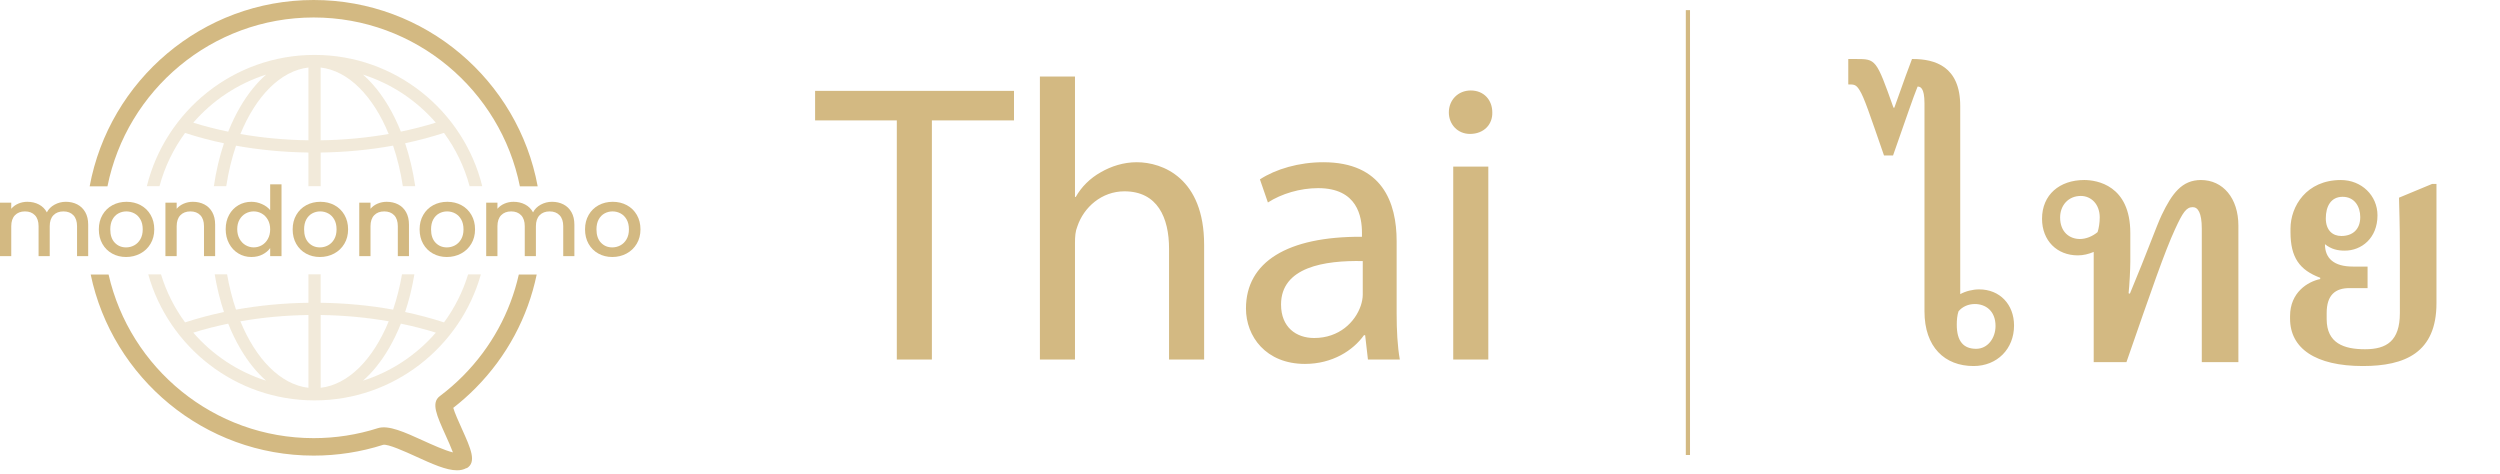
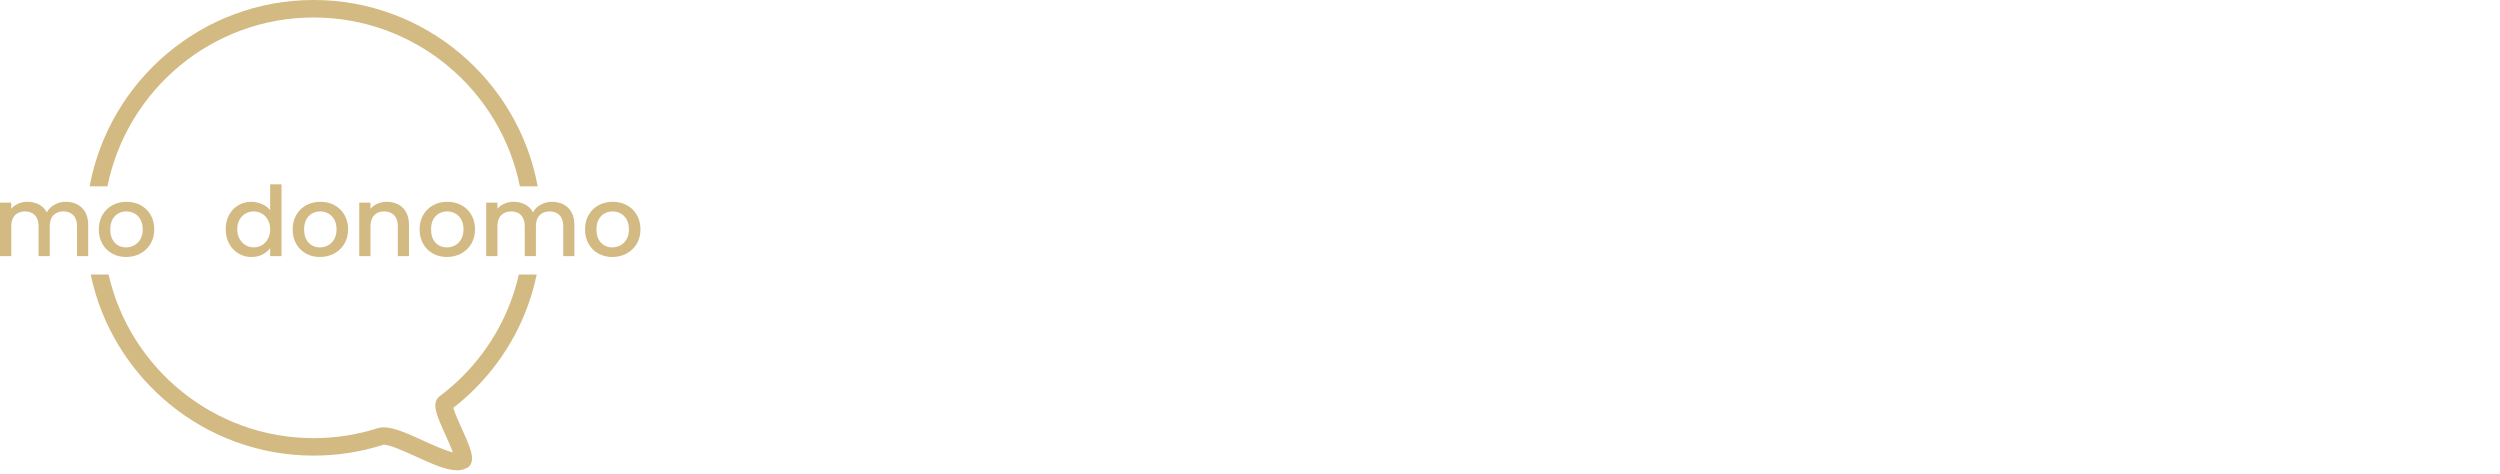
<svg xmlns="http://www.w3.org/2000/svg" version="1.1" viewBox="0 0 1191.707 226.172">
  <defs>
    <style>
      .cls-1 {
        opacity: .3;
      }

      .cls-2 {
        fill: #d3b982;
      }
    </style>
  </defs>
  <g>
    <g id="Layer_1">
      <g>
        <g>
          <path class="cls-2" d="M36.84,97.444c1.614.832,2.884,2.065,3.809,3.699.924,1.635,1.387,3.606,1.387,5.918v15.028h-5.313v-14.241c0-2.281-.581-4.031-1.74-5.248-1.16-1.218-2.743-1.827-4.749-1.827-2.007,0-3.597.609-4.772,1.827-1.176,1.217-1.763,2.967-1.763,5.248v14.241h-5.313v-14.241c0-2.281-.581-4.031-1.74-5.248-1.16-1.218-2.743-1.827-4.75-1.827s-3.597.609-4.772,1.827c-1.176,1.217-1.763,2.967-1.763,5.248v14.241H0v-25.478h5.36v2.913c.878-1.048,1.99-1.864,3.339-2.45,1.347-.585,2.789-.879,4.326-.879,2.069,0,3.918.432,5.548,1.295,1.63.863,2.884,2.111,3.762,3.745.783-1.541,2.006-2.767,3.667-3.676,1.661-.909,3.448-1.365,5.361-1.365,2.037,0,3.863.416,5.478,1.249Z" />
          <path class="cls-2" d="M53.462,120.864c-1.975-1.094-3.527-2.635-4.655-4.624-1.129-1.988-1.693-4.292-1.693-6.913,0-2.589.58-4.885,1.74-6.89,1.159-2.003,2.743-3.544,4.749-4.624,2.006-1.079,4.247-1.619,6.724-1.619,2.476,0,4.717.54,6.724,1.619,2.006,1.08,3.589,2.621,4.749,4.624,1.159,2.005,1.74,4.301,1.74,6.89,0,2.59-.596,4.887-1.787,6.89-1.192,2.004-2.814,3.553-4.867,4.647-2.053,1.095-4.318,1.642-6.794,1.642-2.445,0-4.655-.547-6.63-1.642ZM63.971,116.956c1.207-.647,2.187-1.618,2.939-2.913.753-1.294,1.129-2.867,1.129-4.716s-.361-3.414-1.081-4.693c-.721-1.278-1.678-2.243-2.868-2.89-1.192-.647-2.477-.971-3.856-.971-1.38,0-2.657.324-3.832.971s-2.109,1.612-2.798,2.89c-.69,1.279-1.034,2.844-1.034,4.693,0,2.744.712,4.863,2.139,6.358,1.426,1.496,3.221,2.243,5.384,2.243,1.379,0,2.672-.324,3.879-.971l0-0Z" />
-           <path class="cls-2" d="M97.402,97.444c1.614.832,2.876,2.065,3.785,3.699.909,1.635,1.364,3.606,1.364,5.918v15.028h-5.313v-14.241c0-2.281-.581-4.031-1.74-5.248-1.16-1.218-2.743-1.827-4.749-1.827s-3.597.609-4.772,1.827c-1.176,1.217-1.763,2.967-1.763,5.248v14.241h-5.36v-25.478h5.36v2.913c.878-1.048,1.998-1.864,3.362-2.45,1.363-.585,2.813-.879,4.349-.879,2.038,0,3.863.416,5.478,1.249Z" />
          <path class="cls-2" d="M109.203,102.437c1.082-1.972,2.555-3.506,4.42-4.601,1.865-1.094,3.942-1.642,6.231-1.642,1.692,0,3.362.363,5.008,1.087,1.645.724,2.954,1.688,3.926,2.89v-12.299h5.407v34.217h-5.407v-3.837c-.878,1.233-2.092,2.25-3.644,3.052-1.552.801-3.331,1.202-5.337,1.202-2.257,0-4.319-.562-6.184-1.688-1.865-1.125-3.338-2.697-4.42-4.716-1.081-2.019-1.622-4.308-1.622-6.867s.541-4.824,1.622-6.797ZM127.682,104.749c-.737-1.294-1.701-2.281-2.892-2.959-1.191-.677-2.477-1.018-3.856-1.018-1.38,0-2.665.332-3.856.994-1.191.663-2.156,1.635-2.892,2.913-.737,1.279-1.105,2.798-1.105,4.555s.368,3.299,1.105,4.624c.736,1.326,1.708,2.335,2.915,3.028,1.207.693,2.484,1.041,3.832,1.041,1.379,0,2.664-.339,3.856-1.018,1.191-.677,2.155-1.672,2.892-2.982.736-1.31,1.105-2.844,1.105-4.601s-.369-3.283-1.105-4.578c0,0,0-0-0-0Z" />
          <path class="cls-2" d="M145.856,120.864c-1.975-1.094-3.527-2.635-4.655-4.624-1.129-1.988-1.693-4.292-1.693-6.913,0-2.589.58-4.885,1.74-6.89,1.159-2.003,2.743-3.544,4.749-4.624,2.006-1.079,4.247-1.619,6.724-1.619,2.476,0,4.717.54,6.724,1.619,2.006,1.08,3.589,2.621,4.749,4.624,1.159,2.005,1.74,4.301,1.74,6.89,0,2.59-.596,4.887-1.787,6.89-1.192,2.004-2.814,3.553-4.867,4.647-2.053,1.095-4.318,1.642-6.794,1.642-2.445,0-4.655-.547-6.63-1.642h0l-0.0 0ZM156.365,116.956c1.207-.647,2.187-1.618,2.939-2.913.753-1.294,1.129-2.867,1.129-4.716s-.361-3.414-1.081-4.693c-.721-1.278-1.678-2.243-2.868-2.89-1.192-.647-2.477-.971-3.856-.971-1.38,0-2.657.324-3.832.971s-2.109,1.612-2.798,2.89c-.69,1.279-1.034,2.844-1.034,4.693,0,2.744.712,4.863,2.139,6.358,1.426,1.496,3.221,2.243,5.384,2.243,1.379,0,2.672-.324,3.879-.971l0-0h-0Z" />
          <path class="cls-2" d="M189.796,97.444c1.614.832,2.876,2.065,3.785,3.699.909,1.635,1.364,3.606,1.364,5.918v15.028h-5.313v-14.241c0-2.281-.581-4.031-1.74-5.248-1.16-1.218-2.743-1.827-4.749-1.827s-3.597.609-4.772,1.827c-1.176,1.217-1.763,2.967-1.763,5.248v14.241h-5.36v-25.478h5.36v2.913c.878-1.048,1.998-1.864,3.362-2.45,1.363-.585,2.813-.879,4.349-.879,2.038,0,3.863.416,5.478,1.249h-0.0 0Z" />
          <path class="cls-2" d="M206.37,120.864c-1.975-1.094-3.527-2.635-4.655-4.624-1.129-1.988-1.693-4.292-1.693-6.913,0-2.589.58-4.885,1.74-6.89,1.159-2.003,2.743-3.544,4.749-4.624,2.006-1.079,4.247-1.619,6.724-1.619,2.476,0,4.717.54,6.724,1.619,2.006,1.08,3.589,2.621,4.749,4.624,1.159,2.005,1.74,4.301,1.74,6.89,0,2.59-.596,4.887-1.787,6.89-1.192,2.004-2.814,3.553-4.867,4.647-2.053,1.095-4.318,1.642-6.794,1.642-2.445,0-4.655-.547-6.63-1.642,0,0-0,0-0.0 0ZM216.879,116.956c1.207-.647,2.187-1.618,2.939-2.913.753-1.294,1.129-2.867,1.129-4.716s-.361-3.414-1.081-4.693c-.721-1.278-1.678-2.243-2.868-2.89-1.192-.647-2.477-.971-3.856-.971-1.38,0-2.657.324-3.832.971s-2.109,1.612-2.798,2.89c-.69,1.279-1.034,2.844-1.034,4.693,0,2.744.712,4.863,2.139,6.358,1.426,1.496,3.221,2.243,5.384,2.243,1.379,0,2.672-.324,3.879-.971v-0h-0Z" />
          <path class="cls-2" d="M268.602,97.444c1.614.832,2.884,2.065,3.808,3.699.924,1.635,1.388,3.606,1.388,5.918v15.028h-5.314v-14.241c0-2.281-.58-4.031-1.739-5.248-1.16-1.218-2.744-1.827-4.75-1.827s-3.597.609-4.773,1.827c-1.176,1.217-1.763,2.967-1.763,5.248v14.241h-5.313v-14.241c0-2.281-.581-4.031-1.74-5.248-1.16-1.218-2.743-1.827-4.749-1.827s-3.597.609-4.772,1.827c-1.176,1.217-1.763,2.967-1.763,5.248v14.241h-5.36v-25.478h5.36v2.913c.878-1.048,1.991-1.864,3.339-2.45,1.347-.585,2.79-.879,4.326-.879,2.069,0,3.918.432,5.549,1.295,1.63.863,2.884,2.111,3.761,3.745.784-1.541,2.006-2.767,3.667-3.676s3.448-1.365,5.361-1.365c2.038,0,3.863.416,5.479,1.249Z" />
          <path class="cls-2" d="M285.223,120.864c-1.976-1.094-3.527-2.635-4.655-4.624-1.129-1.988-1.693-4.292-1.693-6.913,0-2.589.58-4.885,1.74-6.89,1.159-2.003,2.743-3.544,4.749-4.624,2.006-1.079,4.247-1.619,6.725-1.619,2.476,0,4.717.54,6.724,1.619,2.006,1.08,3.589,2.621,4.749,4.624,1.159,2.005,1.74,4.301,1.74,6.89,0,2.59-.596,4.887-1.787,6.89-1.192,2.004-2.814,3.553-4.866,4.647-2.054,1.095-4.318,1.642-6.795,1.642-2.445,0-4.655-.547-6.63-1.642h-0l-0.0 0ZM295.732,116.956c1.206-.647,2.186-1.618,2.939-2.913.752-1.294,1.129-2.867,1.129-4.716s-.361-3.414-1.082-4.693c-.721-1.278-1.678-2.243-2.868-2.89-1.192-.647-2.477-.971-3.856-.971s-2.656.324-3.832.971-2.109,1.612-2.798,2.89c-.69,1.279-1.035,2.844-1.035,4.693,0,2.744.713,4.863,2.14,6.358,1.426,1.496,3.22,2.243,5.384,2.243,1.38,0,2.672-.324,3.88-.971l-0-0Z" />
        </g>
        <g class="cls-1">
-           <path class="cls-2" d="M88.229,63.368c5.963,1.941,12.153,3.59,18.523,4.941-2.143,6.417-3.758,13.285-4.804,20.448h5.903c1.047-6.863,2.626-13.347,4.652-19.311,11.096,2.006,22.682,3.11,34.522,3.267v16.044h5.832v-16.044c11.721-.159,23.339-1.271,34.512-3.294,2.03,5.971,3.613,12.464,4.661,19.338h5.903c-1.047-7.174-2.665-14.051-4.813-20.475,6.364-1.349,12.558-2.997,18.518-4.934,5.535,7.543,9.728,16.129,12.212,25.409h6.031c-8.876-35.89-41.347-62.58-79.94-62.58-38.593,0-71.065,26.69-79.94,62.58h6.031c2.482-9.272,6.67-17.851,12.198-25.389ZM207.736,58.464c-5.377,1.669-10.945,3.096-16.65,4.28-1.681-4.203-3.599-8.178-5.755-11.86-3.649-6.234-7.796-11.366-12.299-15.311,13.606,4.317,25.565,12.349,34.704,22.891ZM185.283,63.864c-10.507,1.845-21.416,2.863-32.427,3.018v-34.698c13.338,1.555,25.044,13.706,32.427,31.681ZM147.024,32.184v34.698c-11.229-.154-22.102-1.188-32.434-3,7.383-17.984,19.092-30.142,32.434-31.698ZM126.848,35.573c-4.503,3.945-8.65,9.078-12.298,15.311-2.159,3.689-4.08,7.67-5.763,11.881-5.748-1.193-11.315-2.624-16.659-4.282,9.14-10.552,21.106-18.591,34.72-22.91Z" />
-           <path class="cls-2" d="M211.657,153.677c-5.968-1.943-12.164-3.593-18.54-4.945,1.89-5.667,3.372-11.683,4.413-17.946h-5.902c-1.032,5.943-2.471,11.575-4.25,16.811-11.096-2.006-22.682-3.111-34.522-3.268v-13.544h-5.832v13.544c-11.84.157-23.426,1.262-34.522,3.268-1.779-5.236-3.219-10.868-4.25-16.811h-5.902c1.04,6.263,2.523,12.279,4.413,17.946-6.376,1.352-12.572,3.002-18.539,4.945-5.028-6.856-8.945-14.575-11.48-22.891h-6.086c9.736,34.622,41.591,60.079,79.283,60.079,37.691,0,69.547-25.457,79.283-60.079h-6.086c-2.535,8.316-6.452,16.036-11.48,22.891h0l-0-0ZM92.123,158.56c5.345-1.658,10.913-3.089,16.662-4.283,1.681,4.213,3.605,8.191,5.764,11.88,3.649,6.233,7.795,11.365,12.298,15.311-13.614-4.319-25.583-12.357-34.724-22.908ZM114.583,153.162c10.334-1.813,21.21-2.847,32.441-3.001v34.697c-13.343-1.556-25.056-13.712-32.441-31.696l0-0ZM152.856,184.857v-34.697c11.231.154,22.106,1.188,32.441,3.001-7.385,17.984-19.097,30.14-32.441,31.696h0ZM173.032,181.468c4.503-3.945,8.65-9.077,12.298-15.311,2.159-3.689,4.083-7.668,5.764-11.88,5.75,1.194,11.317,2.624,16.662,4.283-9.141,10.552-21.11,18.589-34.725,22.908Z" />
-         </g>
+           </g>
        <g>
          <path class="cls-2" d="M51.223,88.828C60.427,42.977,101.004,8.331,149.524,8.331c48.52,0,89.096,34.646,98.3,80.497h8.483C246.988,38.354,202.653,0,149.524,0S52.06,38.354,42.74,88.828h8.483Z" />
          <path class="cls-2" d="M226.795,184.89c14.882-15.07,24.829-33.748,29.039-54.034h-8.522c-4.081,18.069-13.123,34.69-26.444,48.18l-0-0c-3.485,3.529-7.263,6.826-11.226,9.802-4.21,3.159-1.554,9.046,2.847,18.799,1.031,2.285,2.521,5.59,3.417,8.012-3.759-.878-10.231-3.814-14.11-5.582-8.924-4.066-16.63-7.581-21.713-5.955-9.842,3.146-20.123,4.741-30.558,4.741-47.634,0-87.613-33.392-97.766-77.997h-8.527c10.3,49.235,54.044,86.327,106.293,86.327,11.292,0,22.422-1.727,33.081-5.132l0.0 0c2.211-.564,10.679,3.292,15.735,5.596,7.567,3.449,14.359,6.543,19.525,6.543,1.688,0,3.2-.335,4.512-1.092l.072.122c4.905-2.89,2.012-9.303-2.367-19.01-1.316-2.915-3.378-7.486-4.015-9.798,3.772-2.93,7.375-6.128,10.728-9.523" />
        </g>
      </g>
-       <path class="cls-2" d="M427.494,57.379h-38.951v-14.06h94.811v14.06h-39.14v114.001h-16.72V57.379ZM495.704,36.479h16.721v57.38h.38c2.66-4.75,6.839-8.93,11.969-11.78,4.941-2.85,10.83-4.75,17.101-4.75,12.349,0,32.11,7.6,32.11,39.33v54.721h-16.72v-52.82c0-14.82-5.51-27.361-21.281-27.361-10.83,0-19.38,7.6-22.42,16.72-.95,2.281-1.139,4.75-1.139,7.98v55.481h-16.721V36.479ZM652.073,171.38l-1.33-11.59h-.57c-5.13,7.22-15.01,13.68-28.12,13.68-18.621,0-28.121-13.111-28.121-26.41,0-22.231,19.76-34.391,55.291-34.201v-1.899c0-7.601-2.09-21.281-20.9-21.281-8.551,0-17.48,2.66-23.94,6.841l-3.801-11.02c7.6-4.941,18.62-8.171,30.211-8.171,28.12,0,34.96,19.191,34.96,37.62v34.391c0,7.979.38,15.769,1.52,22.04h-15.2ZM649.602,124.449c-18.24-.38-38.95,2.851-38.95,20.711,0,10.829,7.221,15.96,15.771,15.96,11.969,0,19.57-7.6,22.23-15.39.57-1.71.949-3.61.949-5.32v-15.961ZM711.351,53.579c.191,5.7-3.99,10.26-10.639,10.26-5.891,0-10.071-4.56-10.071-10.26,0-5.89,4.371-10.45,10.451-10.45,6.269,0,10.259,4.56,10.259,10.45ZM692.731,171.38v-91.961h16.721v91.961h-16.721ZM943.435,137.945c9.853,0,16.627,7.184,16.627,17.242,0,11.085-8.005,19.294-19.294,19.294-13.753,0-23.4-9.031-23.4-26.067V49.273c0-7.594-2.053-8.004-3.285-8.004-2.258,5.542-5.337,14.778-11.7,32.841h-4.31c-6.773-19.5-9.441-27.71-11.7-31.199-1.642-2.668-2.668-2.668-5.336-2.668v-12.111h3.694c9.442,0,9.648,0,17.857,23.195h.411c4.926-13.957,6.773-18.884,8.415-23.195h.411c10.468,0,22.579,3.489,22.579,22.374v89.698c2.668-1.436,5.952-2.258,9.031-2.258ZM932.762,154.777c0,8.004,3.284,11.495,9.236,11.495,5.543,0,9.238-5.132,9.238-10.879,0-7.389-4.926-10.468-9.853-10.468-3.079,0-5.952,1.231-7.8,3.489-.616,1.848-.821,4.105-.821,6.363ZM998.034,120.088c-2.464,1.027-4.926,1.642-7.594,1.642-9.853,0-17.037-6.979-17.037-17.447,0-11.495,8.416-18.473,20.116-18.473,5.952,0,21.963,2.463,21.963,25.247v13.752c0,3.49-.41,11.29-.822,14.985l.616.205c8.417-20.115,12.727-32.431,15.19-37.563,4.926-10.262,9.647-16.626,18.679-16.626,10.468,0,17.857,8.621,17.857,21.758v65.067h-17.448v-63.631c0-7.595-1.847-10.262-4.31-10.262-3.079,0-4.721,2.463-8.415,10.468-4.927,10.674-11.084,28.531-23.195,63.425h-15.6v-52.547ZM1000.908,103.668c0-6.363-4.105-10.264-9.032-10.264-5.952,0-9.853,4.517-9.853,10.264,0,6.979,4.516,10.262,9.443,10.262,2.873,0,5.952-1.231,8.415-3.284.616-1.848,1.027-4.516,1.027-6.979ZM1161.423,87.657v56.857c0,23.604-14.984,29.967-35.1,29.967-22.579,0-34.689-8.416-34.689-22.578v-1.231c0-11.29,8.417-16.421,14.369-17.652v-.616c-9.853-3.695-14.163-9.647-14.163-21.757v-1.643c0-10.674,7.594-23.194,24.016-23.194,9.852,0,17.448,7.389,17.448,16.831,0,10.878-7.596,16.831-15.6,16.831-3.285,0-6.364-.616-9.443-3.079,0,6.773,4.311,10.673,13.343,10.673h6.979v10.263h-8.621c-6.773,0-10.879,3.284-10.879,11.905v2.873c0,11.495,8.211,14.369,18.268,14.369,10.264,0,16.627-3.9,16.627-17.242v-28.531c0-5.747,0-12.316-.41-26.479l15.805-6.568h2.053ZM1116.06,112.494c5.337,0,9.032-3.08,9.032-9.032,0-4.926-2.668-9.647-8.416-9.647-5.542,0-8.005,4.515-8.005,10.262s3.284,8.417,7.389,8.417ZM805.597,4.816h-2v212.073h2V4.816Z" />
    </g>
  </g>
</svg>